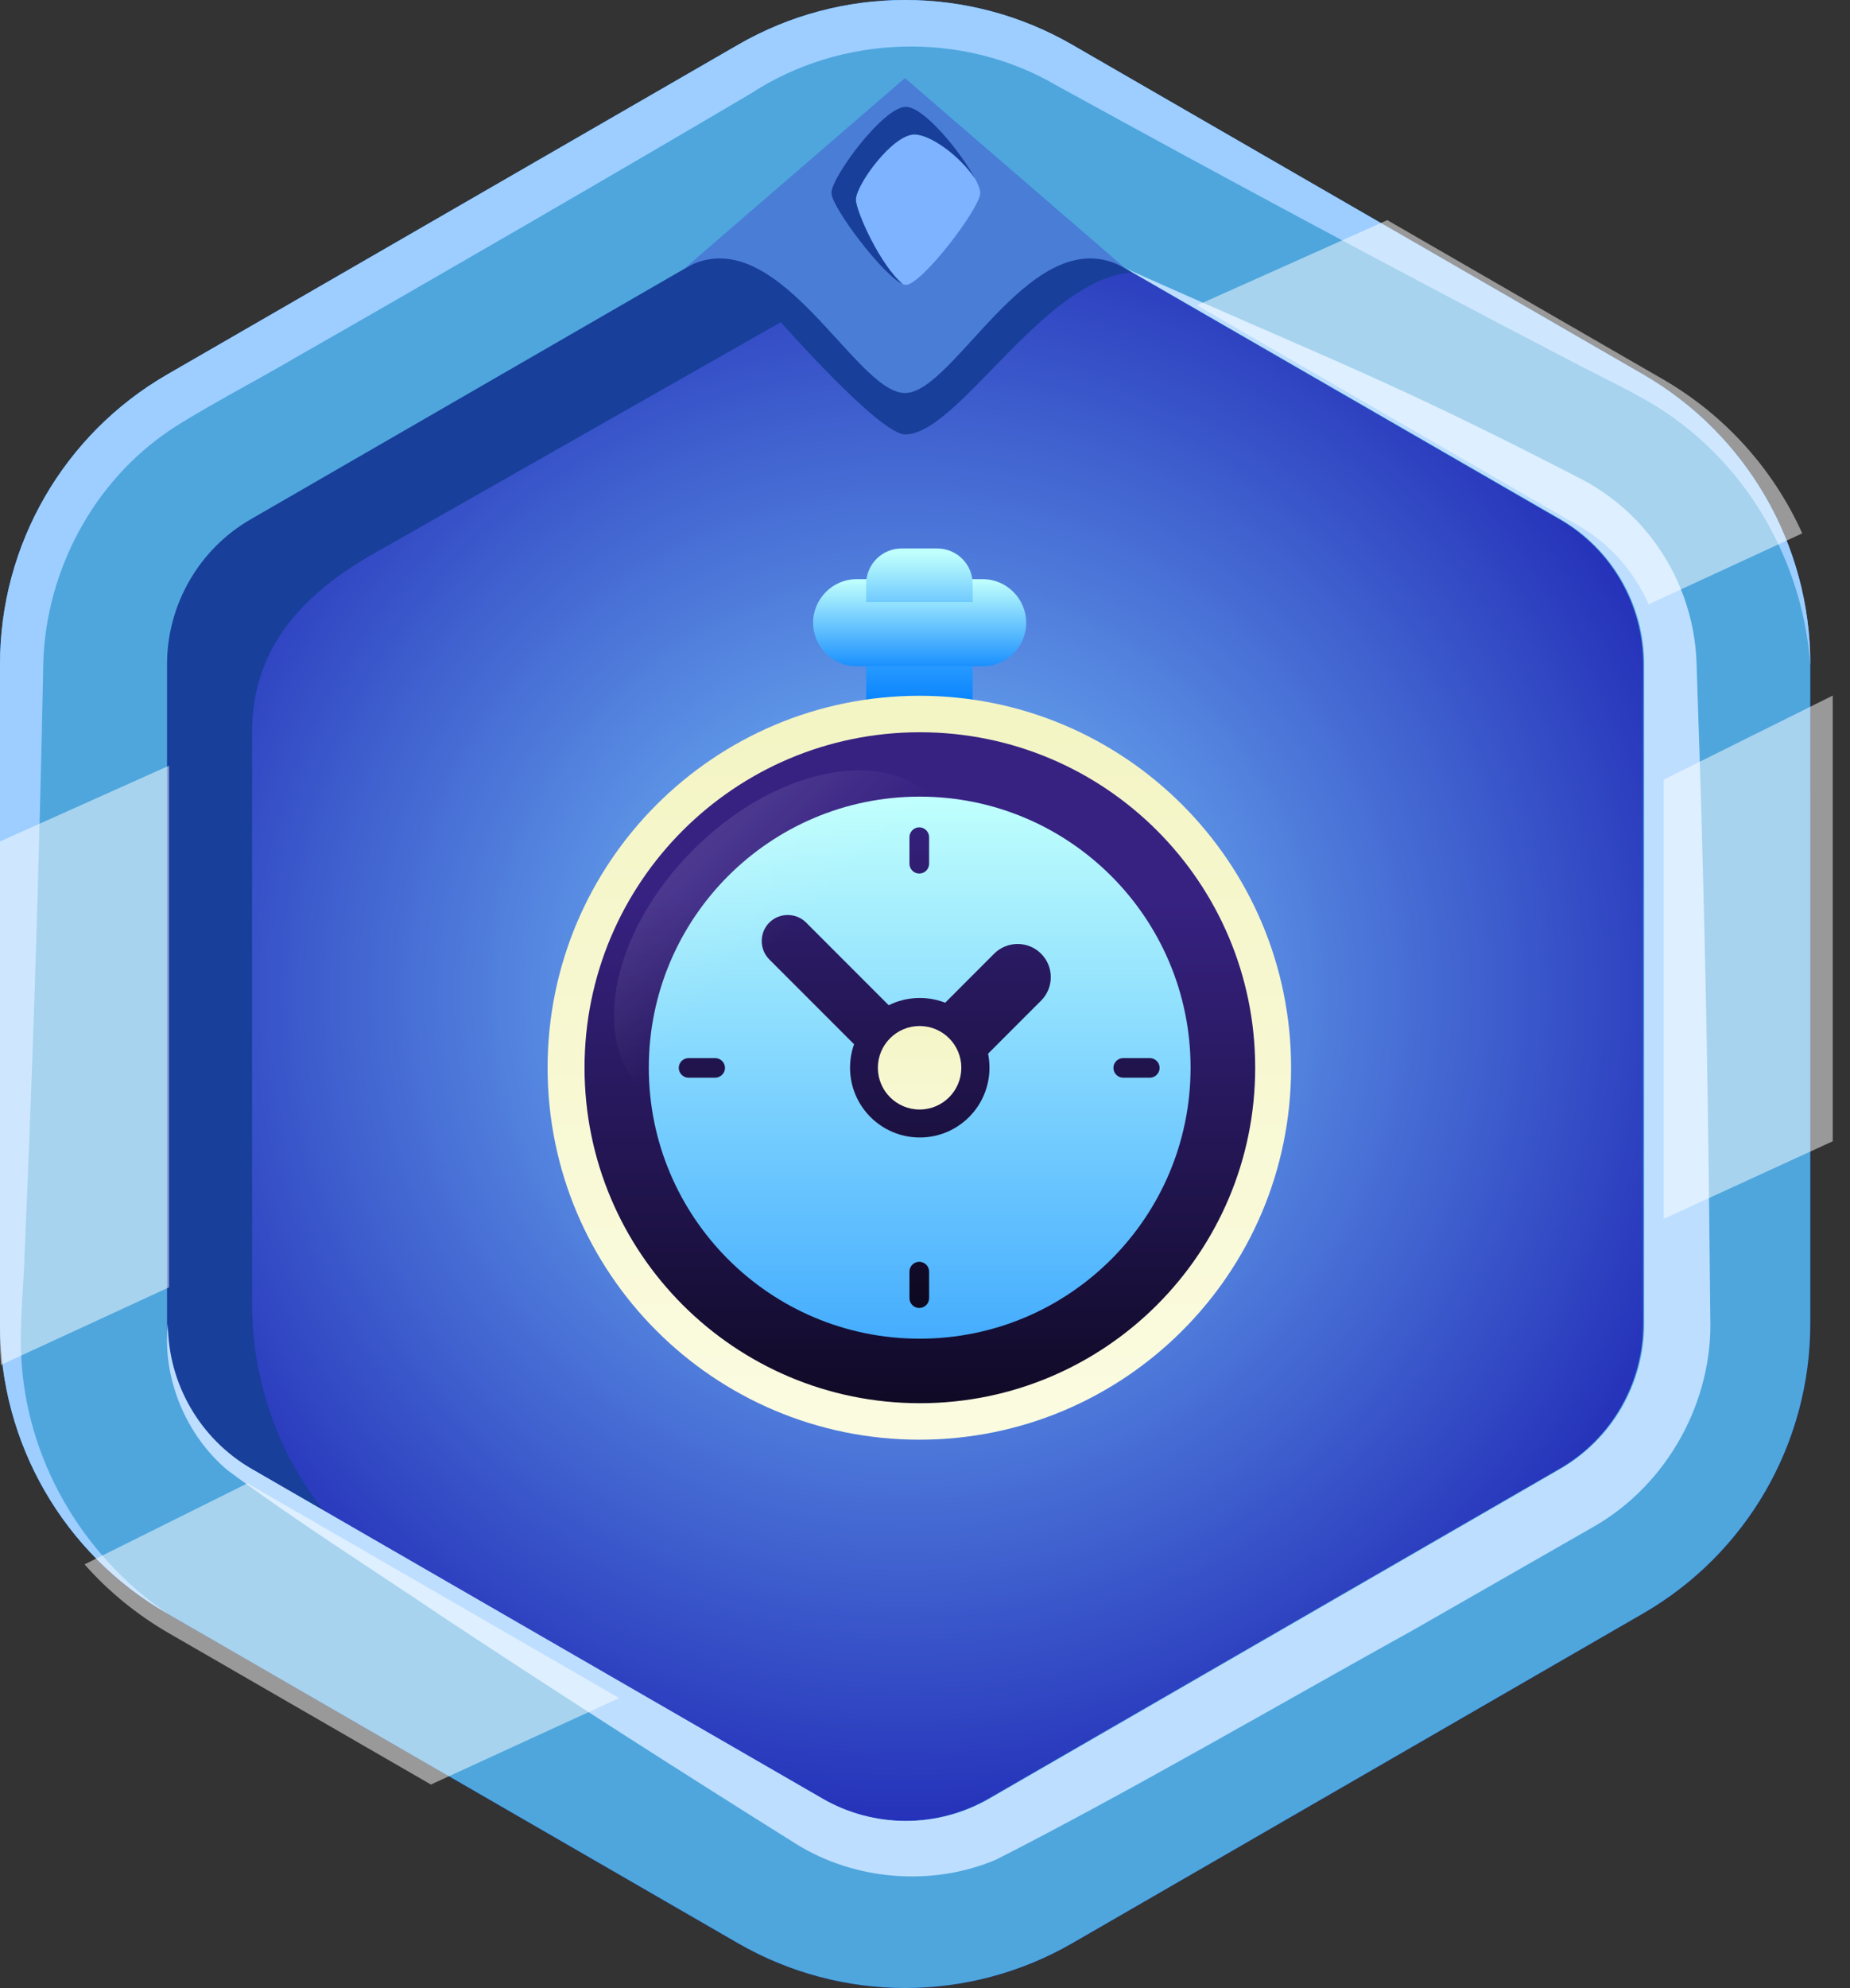
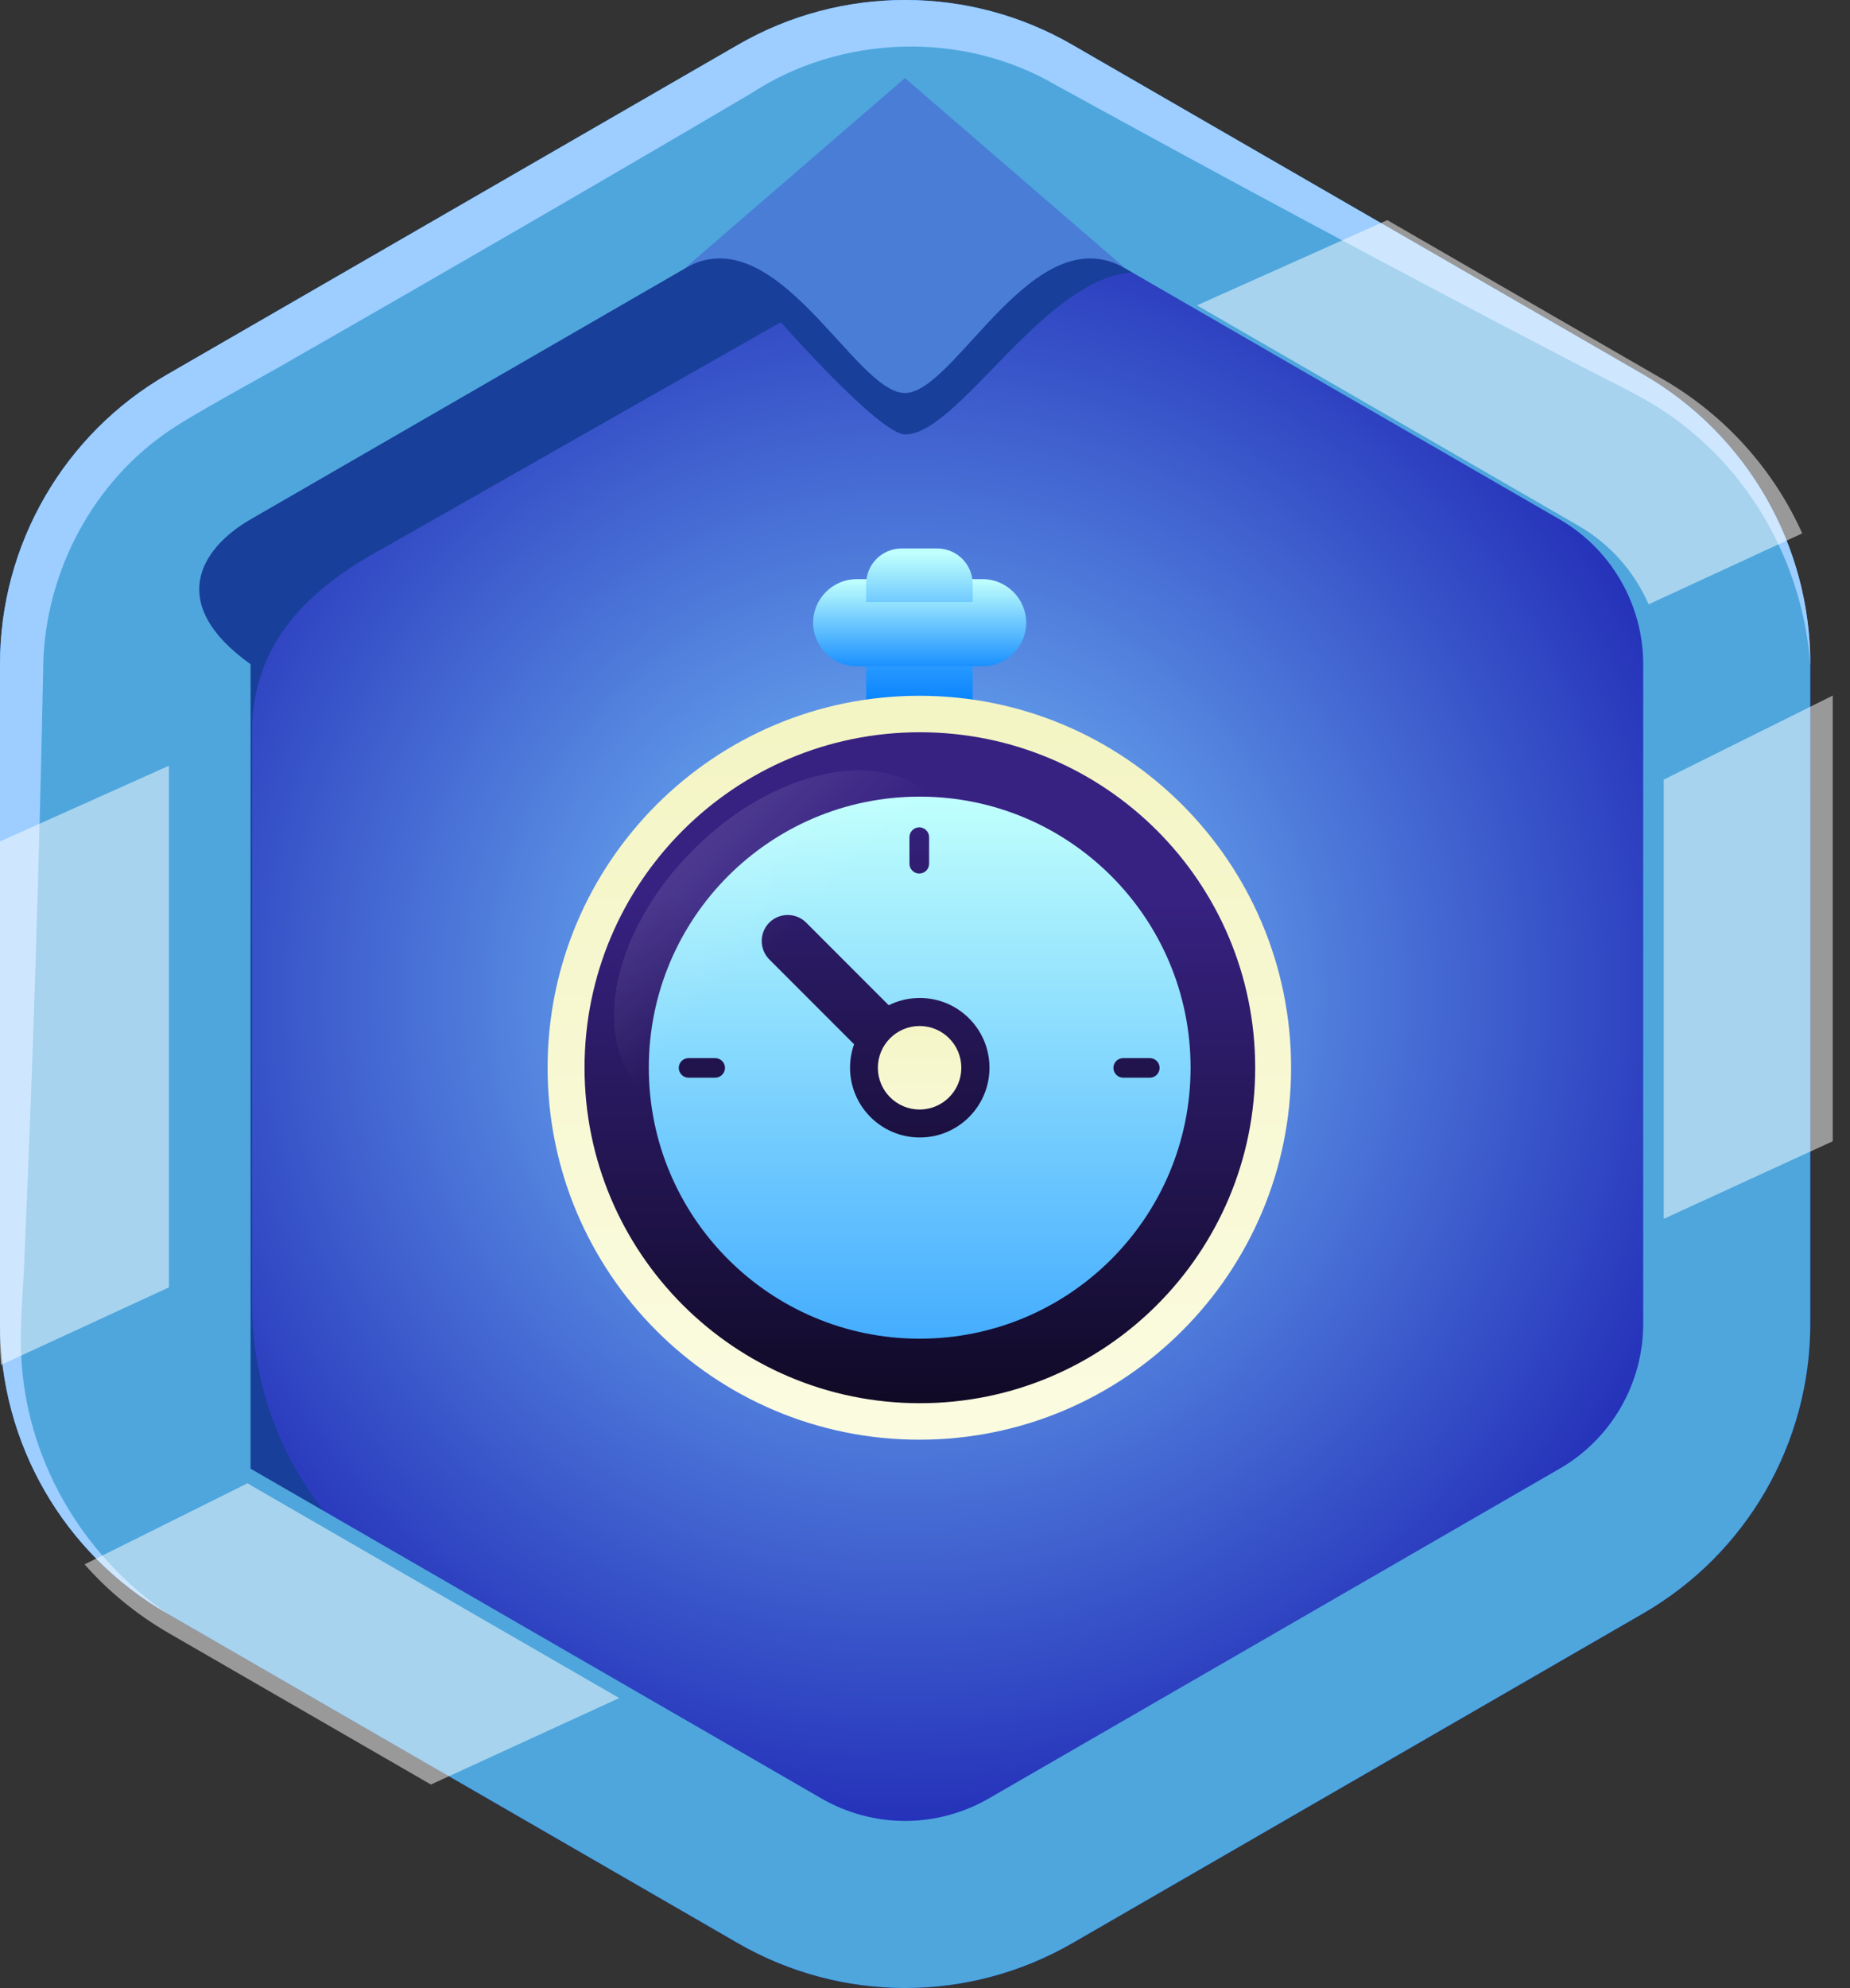
<svg xmlns="http://www.w3.org/2000/svg" width="27" height="29" viewBox="0 0 27 29" fill="none">
  <rect x="0" y="0" width="27" height="29" fill="#333333" stroke="none" />
  <path d="M26.42 19.31V9.688C26.42 7.946 25.49 6.336 23.981 5.464L15.649 0.654C14.14 -0.218 12.28 -0.218 10.771 0.654L2.439 5.464C0.93 6.336 0 7.946 0 9.688V19.31C0 21.053 0.93 22.663 2.439 23.534L10.771 28.345C12.28 29.216 14.14 29.216 15.649 28.345L23.981 23.534C25.49 22.663 26.42 21.053 26.42 19.31Z" fill="url(#paint0_radial_4921_106153)" />
  <path d="M23.982 5.463L15.649 0.654C14.14 -0.218 12.281 -0.218 10.772 0.654L2.439 5.463C0.93 6.335 0 7.945 0 9.687V19.31C0 21.053 0.93 22.663 2.439 23.534L10.772 28.344C12.281 29.215 14.14 29.215 15.649 28.344L23.982 23.534C25.491 22.663 26.421 21.053 26.421 19.31V9.687C26.421 7.945 25.491 6.335 23.982 5.463ZM25.756 19.023C25.756 20.766 24.828 22.376 23.318 23.247L17.156 26.805C15.648 27.676 13.788 27.676 12.279 26.805L6.118 23.247C4.609 22.376 3.679 20.766 3.679 19.023V10.679C3.679 9.404 4.467 8.603 5.607 7.989L11.396 4.699C11.396 4.699 12.837 6.337 13.21 6.337C14.113 6.337 15.648 3.256 17.156 4.127L23.318 7.686C24.828 8.556 25.756 10.167 25.756 11.909V19.024V19.023Z" fill="#183F9A" />
-   <path d="M13.21 2.438C13.638 2.438 14.059 2.551 14.43 2.765L22.762 7.576C23.515 8.01 23.982 8.82 23.982 9.689V19.31C23.982 20.18 23.515 20.989 22.762 21.423L14.43 26.234C14.059 26.448 13.637 26.561 13.21 26.561C12.783 26.561 12.36 26.448 11.99 26.234L3.657 21.423C2.905 20.989 2.438 20.18 2.438 19.31V9.689C2.438 8.82 2.905 8.01 3.657 7.576L11.99 2.765C12.36 2.551 12.783 2.438 13.21 2.438ZM13.21 0C12.368 0 11.526 0.218 10.771 0.653L2.439 5.464C0.93 6.336 0 7.945 0 9.688V19.31C0 21.053 0.93 22.663 2.439 23.534L10.771 28.345C11.526 28.78 12.368 28.998 13.21 28.998C14.052 28.998 14.894 28.78 15.649 28.345L23.981 23.534C25.49 22.663 26.42 21.053 26.42 19.31V9.688C26.42 7.945 25.49 6.336 23.981 5.464L15.649 0.653C14.894 0.218 14.052 0 13.21 0Z" fill="#4EA6DD" />
-   <path d="M23.263 22.267L20.621 23.779C18.752 24.813 16.422 26.169 14.537 27.126C13.601 27.523 12.476 27.43 11.621 26.898C9.9 25.82 8.188 24.726 6.492 23.605C5.433 22.889 4.349 22.208 3.32 21.445C2.707 20.931 2.363 20.085 2.451 19.311C2.451 20.18 2.919 20.989 3.671 21.424L12.004 26.234C12.375 26.449 12.796 26.561 13.224 26.561C13.652 26.561 14.073 26.449 14.444 26.234L22.777 21.424C23.529 20.989 23.997 20.18 23.997 19.311V9.688C23.997 8.819 23.528 8.01 22.777 7.575L16.43 3.916C19.337 5.219 20.183 5.495 23.009 6.952C23.438 7.164 23.816 7.471 24.108 7.853C24.507 8.37 24.744 9.02 24.761 9.688C24.796 10.703 24.829 11.719 24.854 12.732C24.913 14.888 24.941 17.045 24.961 19.201C25.006 20.437 24.339 21.65 23.263 22.267L23.263 22.267Z" fill="#BDDEFF" />
+   <path d="M13.21 2.438C13.638 2.438 14.059 2.551 14.43 2.765L22.762 7.576C23.515 8.01 23.982 8.82 23.982 9.689V19.31C23.982 20.18 23.515 20.989 22.762 21.423L14.43 26.234C14.059 26.448 13.637 26.561 13.21 26.561C12.783 26.561 12.36 26.448 11.99 26.234L3.657 21.423V9.689C2.438 8.82 2.905 8.01 3.657 7.576L11.99 2.765C12.36 2.551 12.783 2.438 13.21 2.438ZM13.21 0C12.368 0 11.526 0.218 10.771 0.653L2.439 5.464C0.93 6.336 0 7.945 0 9.688V19.31C0 21.053 0.93 22.663 2.439 23.534L10.771 28.345C11.526 28.78 12.368 28.998 13.21 28.998C14.052 28.998 14.894 28.78 15.649 28.345L23.981 23.534C25.49 22.663 26.42 21.053 26.42 19.31V9.688C26.42 7.945 25.49 6.336 23.981 5.464L15.649 0.653C14.894 0.218 14.052 0 13.21 0Z" fill="#4EA6DD" />
  <path d="M13.207 1.139L9.992 3.914C11.333 3.14 12.473 5.733 13.207 5.733C13.941 5.733 15.082 3.14 16.423 3.914L13.207 1.139Z" fill="#497DD6" />
  <path d="M26.42 9.688C26.292 8.038 25.351 6.543 23.911 5.775C23.723 5.666 23.097 5.359 22.889 5.246C20.399 3.952 17.879 2.598 15.417 1.245C14.051 0.444 12.279 0.502 10.962 1.362C9.058 2.486 6.226 4.125 4.298 5.225C3.89 5.469 2.748 6.071 2.376 6.348C1.289 7.129 0.631 8.445 0.63 9.783C0.572 12.592 0.484 15.45 0.36 18.255C0.351 18.662 0.283 19.358 0.309 19.766C0.376 21.269 1.177 22.665 2.439 23.534C0.93 22.663 0 21.053 0 19.31V9.687C0 7.945 0.93 6.335 2.439 5.463L10.772 0.653C11.526 0.217 12.368 0 13.21 0C14.053 0 14.895 0.217 15.649 0.653L23.982 5.463C25.491 6.335 26.421 7.945 26.421 9.687L26.42 9.688Z" fill="#9DCEFF" />
-   <path d="M13.22 1.557C12.888 1.557 12.133 2.588 12.133 2.812C12.133 3.036 12.989 4.156 13.22 4.156C13.45 4.156 14.307 3.036 14.307 2.812C14.307 2.588 13.552 1.557 13.22 1.557Z" fill="#7DB3FF" />
-   <path d="M14.234 2.611C13.995 2.256 13.568 1.962 13.347 1.962C13.024 1.962 12.492 2.7 12.492 2.911C12.492 3.083 12.852 3.879 13.179 4.146C12.902 4.04 12.133 3.024 12.133 2.812C12.133 2.588 12.887 1.557 13.22 1.557C13.49 1.557 14.037 2.235 14.234 2.611H14.234Z" fill="#183F9A" />
  <g opacity="0.5">
    <path d="M26.303 7.78L24.061 8.815C23.854 8.341 23.499 7.935 23.038 7.669L17.469 4.454L20.247 3.211L24.271 5.533C25.182 6.06 25.885 6.851 26.303 7.78H26.303Z" fill="white" />
    <path d="M2.466 11.168V18.778L0.014 19.909C0.005 19.788 0 19.666 0 19.544V12.274L2.466 11.169V11.168Z" fill="white" />
    <path d="M26.748 10.146V16.647L24.281 17.779V11.372L26.748 10.146Z" fill="white" />
    <path d="M9.037 24.769L6.289 26.03L2.46 23.82C1.993 23.55 1.581 23.211 1.234 22.819L3.614 21.635C3.64 21.653 3.666 21.669 3.693 21.684L9.036 24.768L9.037 24.769Z" fill="white" />
  </g>
  <path d="M14.196 9.083H12.641V11.851H14.196V9.083Z" fill="url(#paint1_linear_4921_106153)" />
  <path d="M13.418 21C16.414 21 18.843 18.571 18.843 15.575C18.843 12.579 16.414 10.149 13.418 10.149C10.421 10.149 7.992 12.579 7.992 15.575C7.992 18.571 10.421 21 13.418 21Z" fill="url(#paint2_linear_4921_106153)" />
  <path d="M13.425 20.468C16.128 20.468 18.319 18.277 18.319 15.574C18.319 12.872 16.128 10.681 13.425 10.681C10.722 10.681 8.531 12.872 8.531 15.574C8.531 18.277 10.722 20.468 13.425 20.468Z" fill="url(#paint3_linear_4921_106153)" />
  <path d="M13.422 19.527C15.606 19.527 17.376 17.757 17.376 15.574C17.376 13.39 15.606 11.62 13.422 11.62C11.239 11.62 9.469 13.39 9.469 15.574C9.469 17.757 11.239 19.527 13.422 19.527Z" fill="url(#paint4_linear_4921_106153)" />
  <path d="M13.397 15.627C13.249 15.774 13.008 15.774 12.86 15.627L11.228 13.995C11.08 13.847 11.08 13.605 11.228 13.457C11.376 13.31 11.617 13.31 11.765 13.457L13.397 15.09C13.545 15.237 13.545 15.479 13.397 15.627Z" fill="url(#paint5_linear_4921_106153)" />
-   <path d="M13.673 15.432C13.484 15.244 13.484 14.936 13.673 14.748L14.509 13.911C14.698 13.722 15.006 13.722 15.194 13.911C15.383 14.099 15.383 14.408 15.194 14.596L14.358 15.432C14.169 15.621 13.861 15.621 13.673 15.432Z" fill="url(#paint6_linear_4921_106153)" />
  <path d="M14.441 15.574C14.441 16.136 13.986 16.592 13.424 16.592C12.862 16.592 12.406 16.136 12.406 15.574C12.406 15.012 12.862 14.557 13.424 14.557C13.986 14.557 14.441 15.012 14.441 15.574Z" fill="url(#paint7_linear_4921_106153)" />
  <path d="M14.03 15.575C14.03 15.911 13.758 16.184 13.421 16.184C13.085 16.184 12.812 15.911 12.812 15.575C12.812 15.239 13.085 14.966 13.421 14.966C13.758 14.966 14.03 15.239 14.03 15.575Z" fill="url(#paint8_linear_4921_106153)" />
  <path d="M14.342 9.719H12.502C12.153 9.719 11.867 9.433 11.867 9.083C11.867 8.734 12.153 8.448 12.502 8.448H14.342C14.691 8.448 14.977 8.734 14.977 9.083C14.977 9.433 14.691 9.719 14.342 9.719Z" fill="url(#paint9_linear_4921_106153)" />
  <path d="M14.196 8.781H12.641V8.518C12.641 8.232 12.873 8 13.159 8H13.678C13.964 8 14.196 8.232 14.196 8.518V8.781Z" fill="url(#paint10_linear_4921_106153)" />
  <path d="M13.416 12.742C13.338 12.742 13.273 12.678 13.273 12.599V12.211C13.273 12.133 13.338 12.068 13.416 12.068C13.495 12.068 13.56 12.133 13.56 12.211V12.599C13.56 12.678 13.495 12.742 13.416 12.742Z" fill="url(#paint11_linear_4921_106153)" />
-   <path d="M13.416 19.079C13.338 19.079 13.273 19.015 13.273 18.936V18.548C13.273 18.47 13.338 18.405 13.416 18.405C13.495 18.405 13.56 18.47 13.56 18.548V18.936C13.56 19.015 13.495 19.079 13.416 19.079Z" fill="url(#paint12_linear_4921_106153)" />
  <path d="M16.25 15.577C16.25 15.498 16.314 15.434 16.393 15.434H16.781C16.86 15.434 16.924 15.498 16.924 15.577C16.924 15.655 16.86 15.72 16.781 15.72H16.393C16.314 15.72 16.25 15.655 16.25 15.577Z" fill="url(#paint13_linear_4921_106153)" />
  <path d="M9.906 15.577C9.906 15.498 9.971 15.434 10.049 15.434H10.437C10.516 15.434 10.581 15.498 10.581 15.577C10.581 15.655 10.516 15.72 10.437 15.72H10.049C9.971 15.72 9.906 15.655 9.906 15.577Z" fill="url(#paint14_linear_4921_106153)" />
  <path d="M12.869 15.145C11.695 16.32 10.127 16.656 9.367 15.897C8.608 15.137 8.944 13.569 10.118 12.395C11.293 11.22 12.861 10.884 13.62 11.643C14.38 12.403 14.043 13.971 12.869 15.145Z" fill="url(#paint15_linear_4921_106153)" />
  <defs>
    <radialGradient id="paint0_radial_4921_106153" cx="0" cy="0" r="1" gradientUnits="userSpaceOnUse" gradientTransform="translate(13.21 14.499) scale(13.869 13.87)">
      <stop stop-color="#7CCBFF" />
      <stop offset="1" stop-color="#181BAF" />
    </radialGradient>
    <linearGradient id="paint1_linear_4921_106153" x1="13.418" y1="7.206" x2="13.418" y2="10.238" gradientUnits="userSpaceOnUse">
      <stop stop-color="#BFFFFD" />
      <stop offset="1" stop-color="#0884FF" />
    </linearGradient>
    <linearGradient id="paint2_linear_4921_106153" x1="13.418" y1="9.141" x2="13.418" y2="26.661" gradientUnits="userSpaceOnUse">
      <stop stop-color="#F3F4C1" />
      <stop offset="1" stop-color="#FFFFF0" />
    </linearGradient>
    <linearGradient id="paint3_linear_4921_106153" x1="13.425" y1="13.073" x2="13.425" y2="23.491" gradientUnits="userSpaceOnUse">
      <stop stop-color="#372282" />
      <stop offset="1" />
    </linearGradient>
    <linearGradient id="paint4_linear_4921_106153" x1="13.422" y1="11.69" x2="13.422" y2="23.457" gradientUnits="userSpaceOnUse">
      <stop stop-color="#BFFFFD" />
      <stop offset="1" stop-color="#0884FF" />
    </linearGradient>
    <linearGradient id="paint5_linear_4921_106153" x1="12.312" y1="11.43" x2="12.312" y2="21.595" gradientUnits="userSpaceOnUse">
      <stop stop-color="#372282" />
      <stop offset="1" />
    </linearGradient>
    <linearGradient id="paint6_linear_4921_106153" x1="14.433" y1="11.431" x2="14.433" y2="21.595" gradientUnits="userSpaceOnUse">
      <stop stop-color="#372282" />
      <stop offset="1" />
    </linearGradient>
    <linearGradient id="paint7_linear_4921_106153" x1="13.424" y1="11.431" x2="13.424" y2="21.596" gradientUnits="userSpaceOnUse">
      <stop stop-color="#372282" />
      <stop offset="1" />
    </linearGradient>
    <linearGradient id="paint8_linear_4921_106153" x1="13.421" y1="14.413" x2="13.421" y2="18.963" gradientUnits="userSpaceOnUse">
      <stop stop-color="#F3F4C1" />
      <stop offset="1" stop-color="#FFFFF0" />
    </linearGradient>
    <linearGradient id="paint9_linear_4921_106153" x1="13.422" y1="8.47" x2="13.422" y2="9.854" gradientUnits="userSpaceOnUse">
      <stop stop-color="#BFFFFD" />
      <stop offset="1" stop-color="#0884FF" />
    </linearGradient>
    <linearGradient id="paint10_linear_4921_106153" x1="13.418" y1="8.075" x2="13.418" y2="9.714" gradientUnits="userSpaceOnUse">
      <stop stop-color="#BFFFFD" />
      <stop offset="1" stop-color="#0884FF" />
    </linearGradient>
    <linearGradient id="paint11_linear_4921_106153" x1="13.416" y1="11.431" x2="13.416" y2="21.595" gradientUnits="userSpaceOnUse">
      <stop stop-color="#372282" />
      <stop offset="1" />
    </linearGradient>
    <linearGradient id="paint12_linear_4921_106153" x1="13.416" y1="11.431" x2="13.416" y2="21.595" gradientUnits="userSpaceOnUse">
      <stop stop-color="#372282" />
      <stop offset="1" />
    </linearGradient>
    <linearGradient id="paint13_linear_4921_106153" x1="16.587" y1="11.434" x2="16.587" y2="21.598" gradientUnits="userSpaceOnUse">
      <stop stop-color="#372282" />
      <stop offset="1" />
    </linearGradient>
    <linearGradient id="paint14_linear_4921_106153" x1="10.243" y1="11.434" x2="10.243" y2="21.598" gradientUnits="userSpaceOnUse">
      <stop stop-color="#372282" />
      <stop offset="1" />
    </linearGradient>
    <linearGradient id="paint15_linear_4921_106153" x1="-0.705" y1="1.571" x2="11.416" y2="13.692" gradientUnits="userSpaceOnUse">
      <stop stop-color="white" />
      <stop offset="1" stop-color="white" stop-opacity="0" />
    </linearGradient>
  </defs>
</svg>